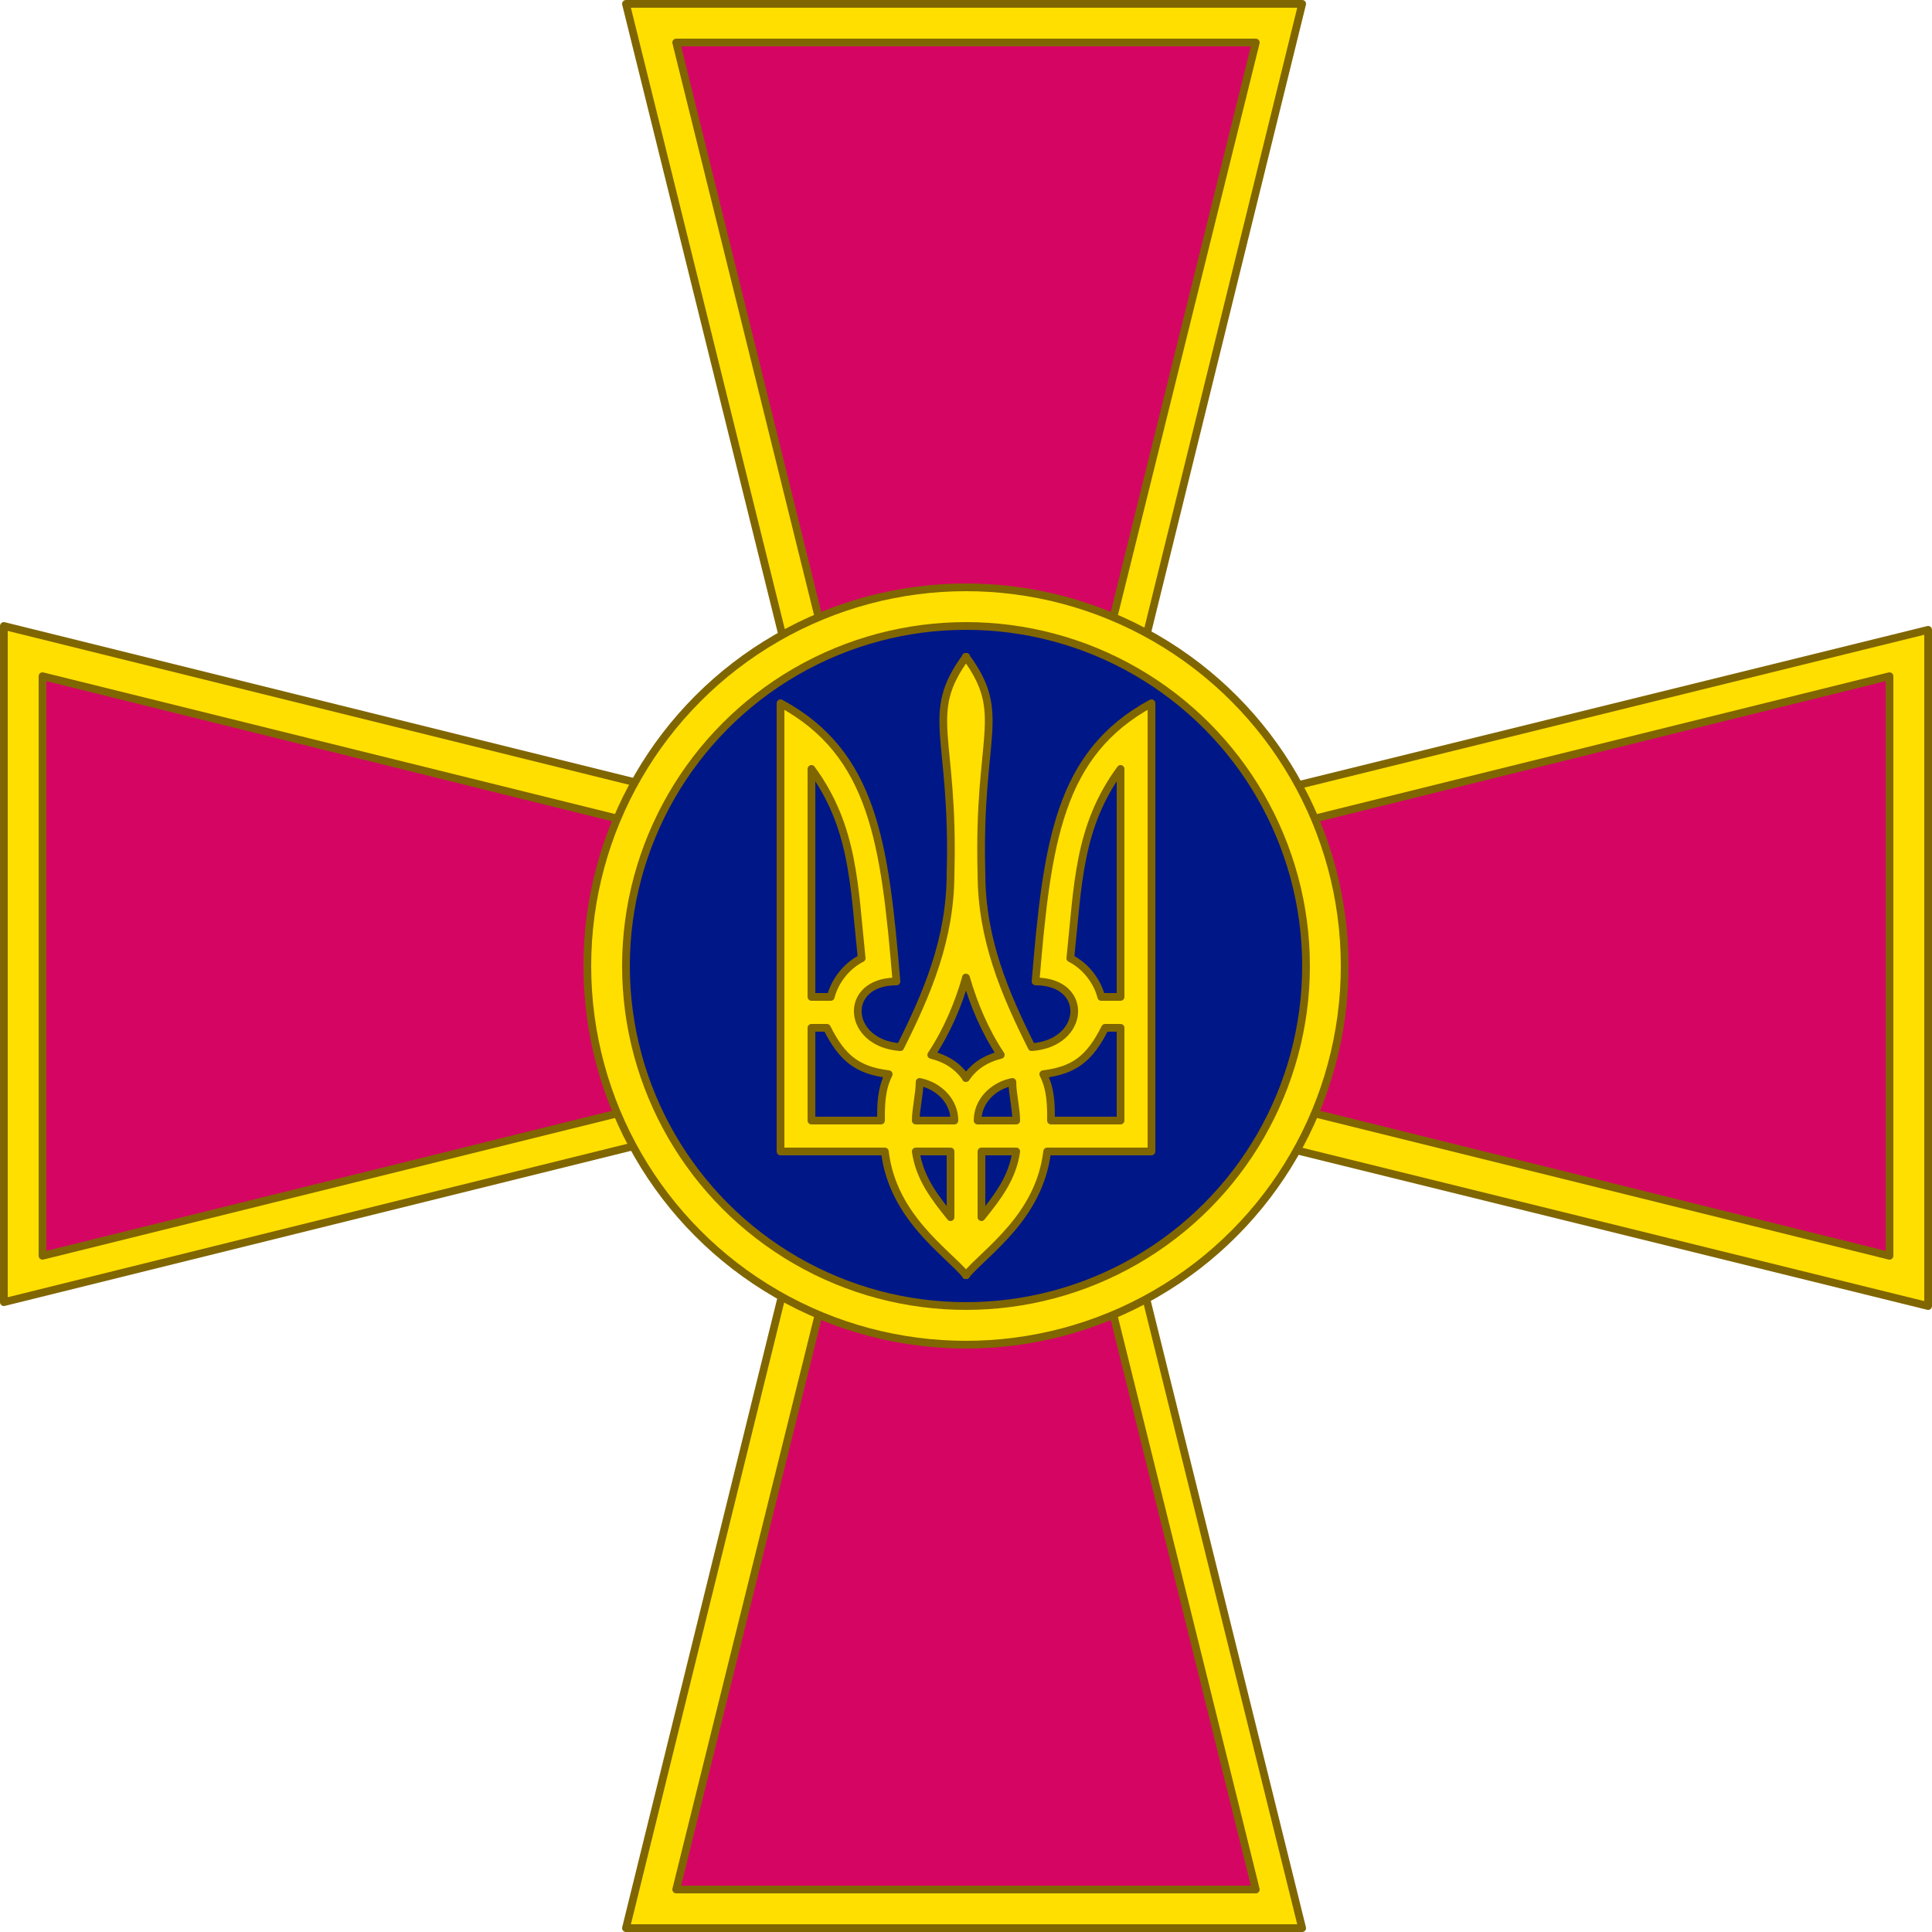
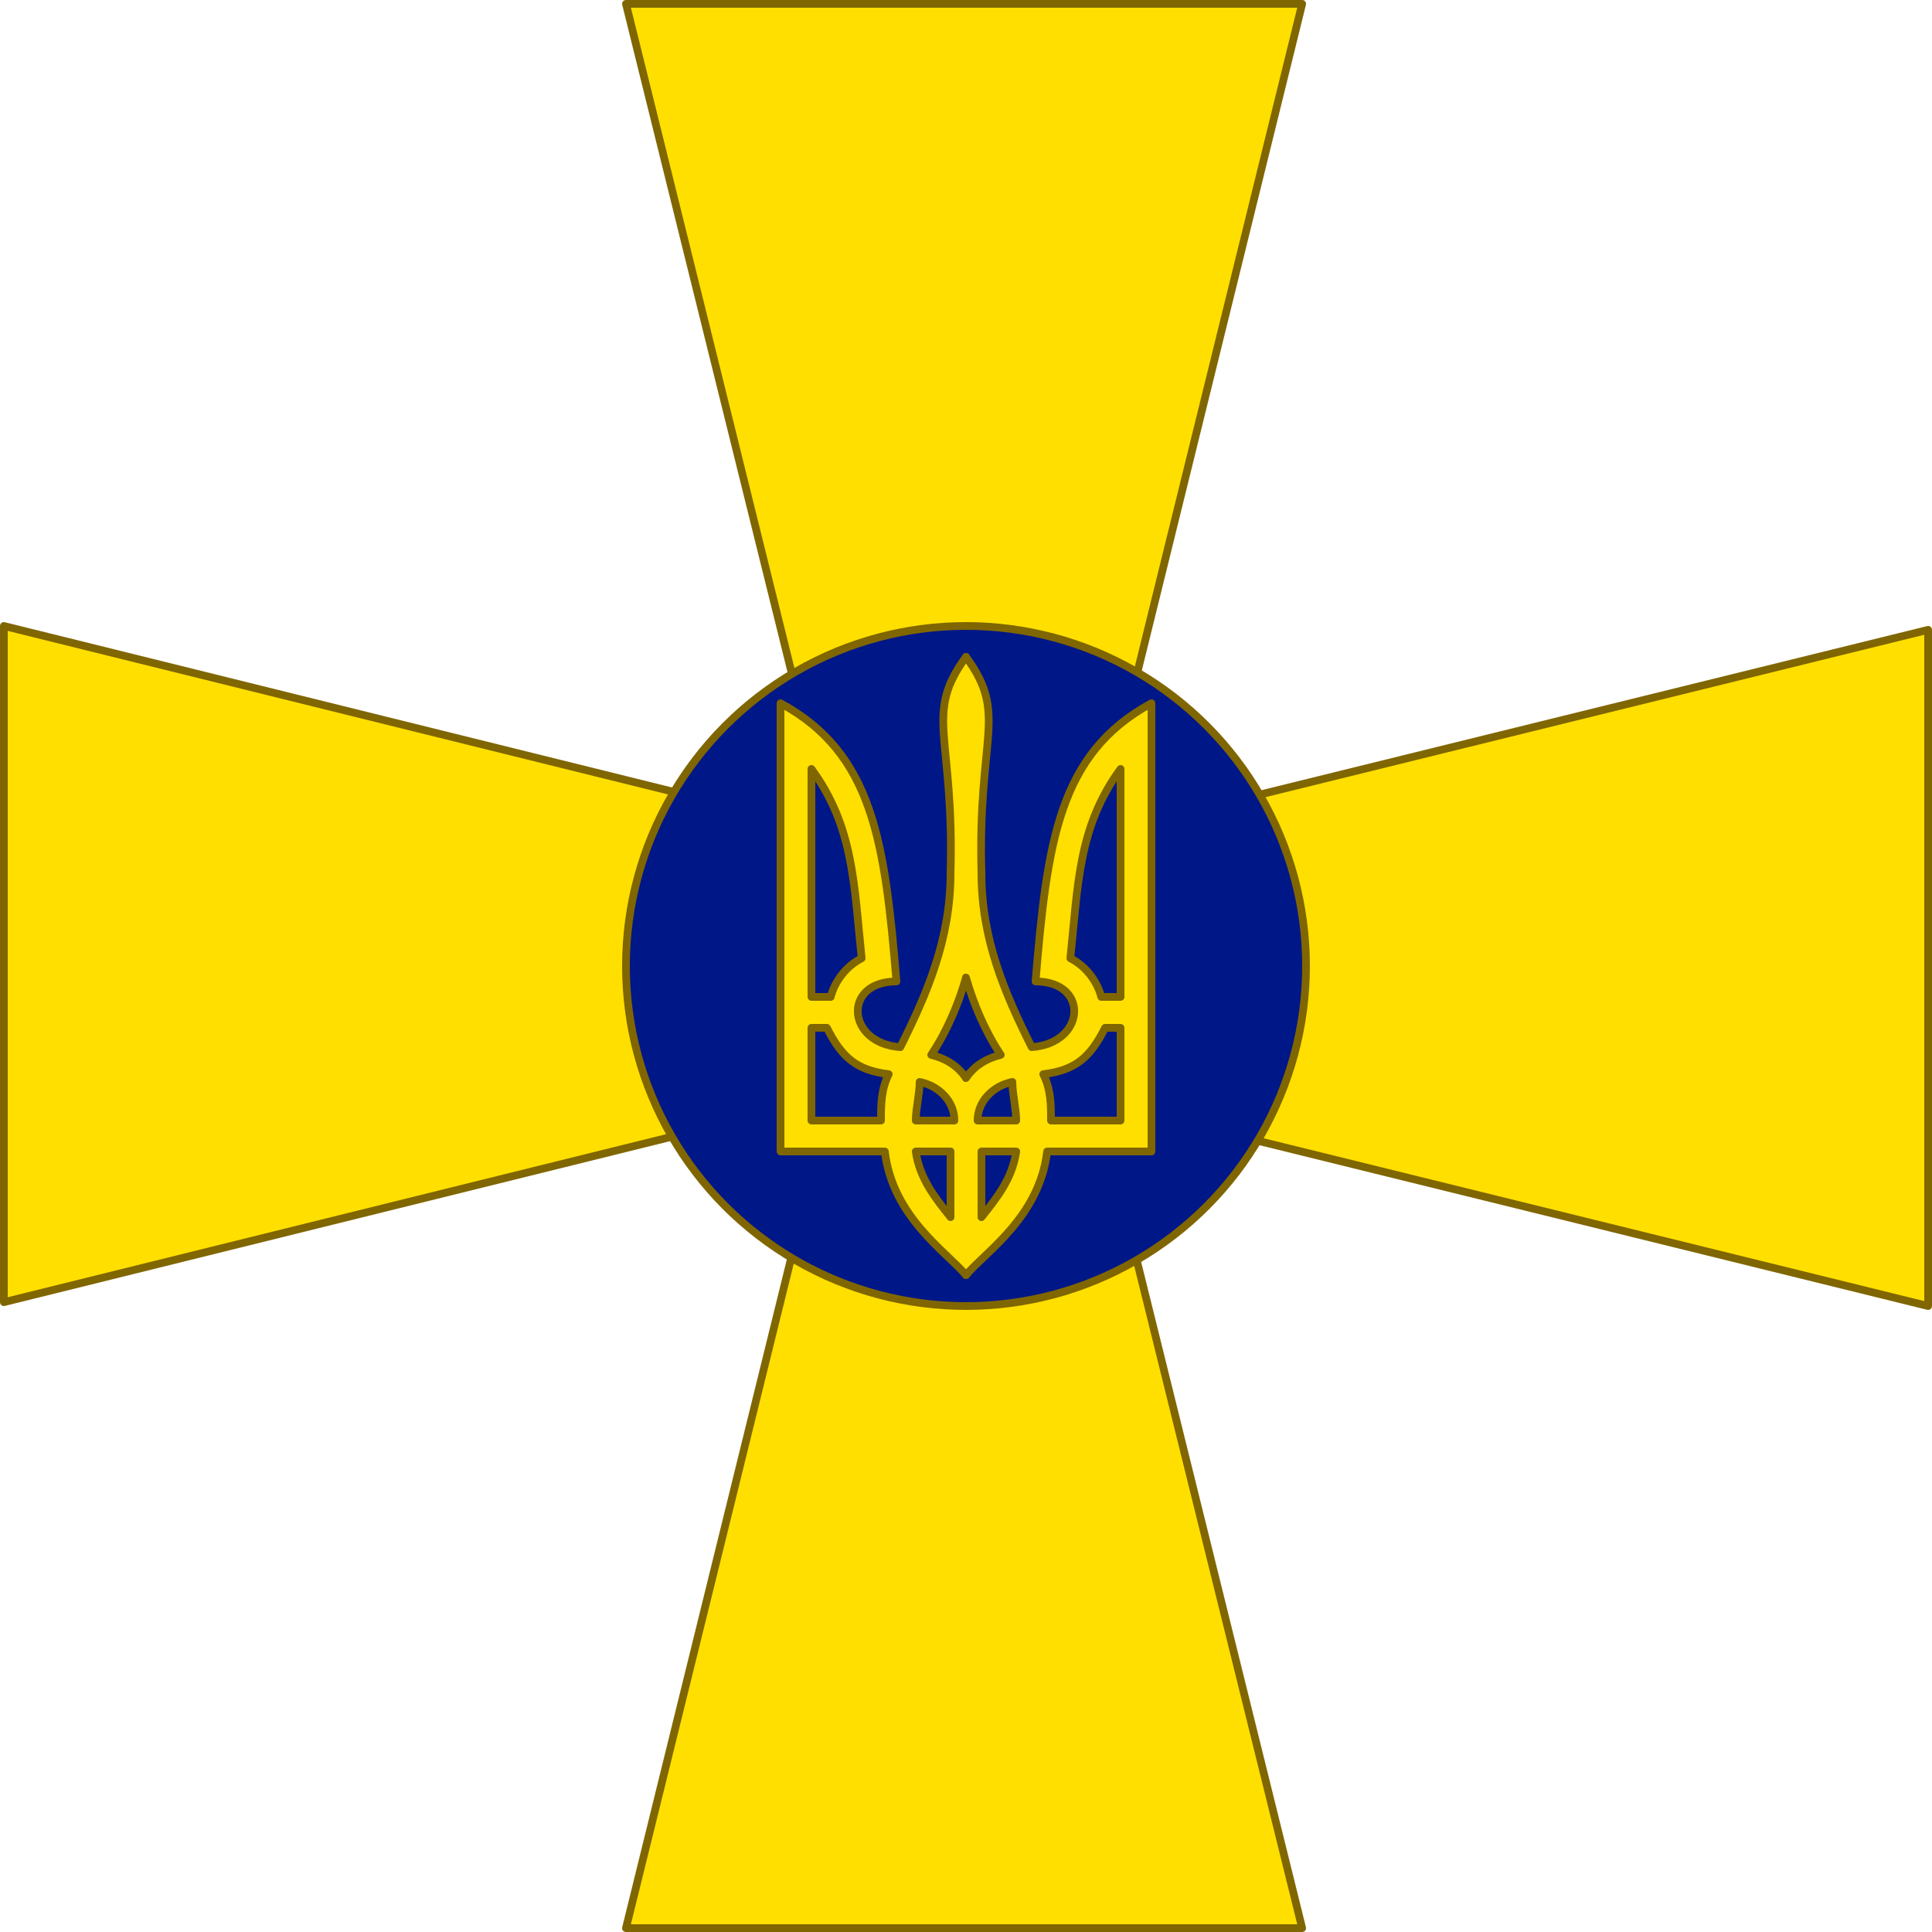
<svg xmlns="http://www.w3.org/2000/svg" xmlns:xlink="http://www.w3.org/1999/xlink" width="500" height="500" fill="#ffdf00" stroke="#806600" stroke-linecap="round" stroke-linejoin="round" stroke-width="2">
  <path d="m162 499h175l-53-214 215 53v-175l-215 53 53-215h-175l53 214-214-53v175l214-53z" />
-   <path d="m325 489h-150l54-218-218 54v-150l218 54-54-218h150l-54 218 218-54v150l-218-54z" fill="#d50663" />
-   <circle cx="250" cy="250" r="98" />
  <circle cx="250" cy="250" r="88" fill="#001788" />
-   <path d="m250 330-0-51m0-109-0 83" stroke="#ffdf00" />
  <path id="a" d="m250 170c-11 15-3 20-4 56 0 17-6 31-13 45-14-1-15-17-1-17-3-36-6-59-30-72v116h27c2 17 16 26 21 32m-40-131c11 15 11 30 13 49-4 2-7 6-8 10h-5zm40 80c-2-3-5-5-9-6 4-6 7-13 9-20m-40 13h4c4 8 8 11 16 12-2 4-2 8-2 12h-18zm28 14c5 1 9 5 9 10h-10c0-3 1-7 1-10zm-1 18h9v17c-4-5-8-10-9-17" />
  <use transform="matrix(-1 0 0 1 500 0)" xlink:href="#a" />
</svg>